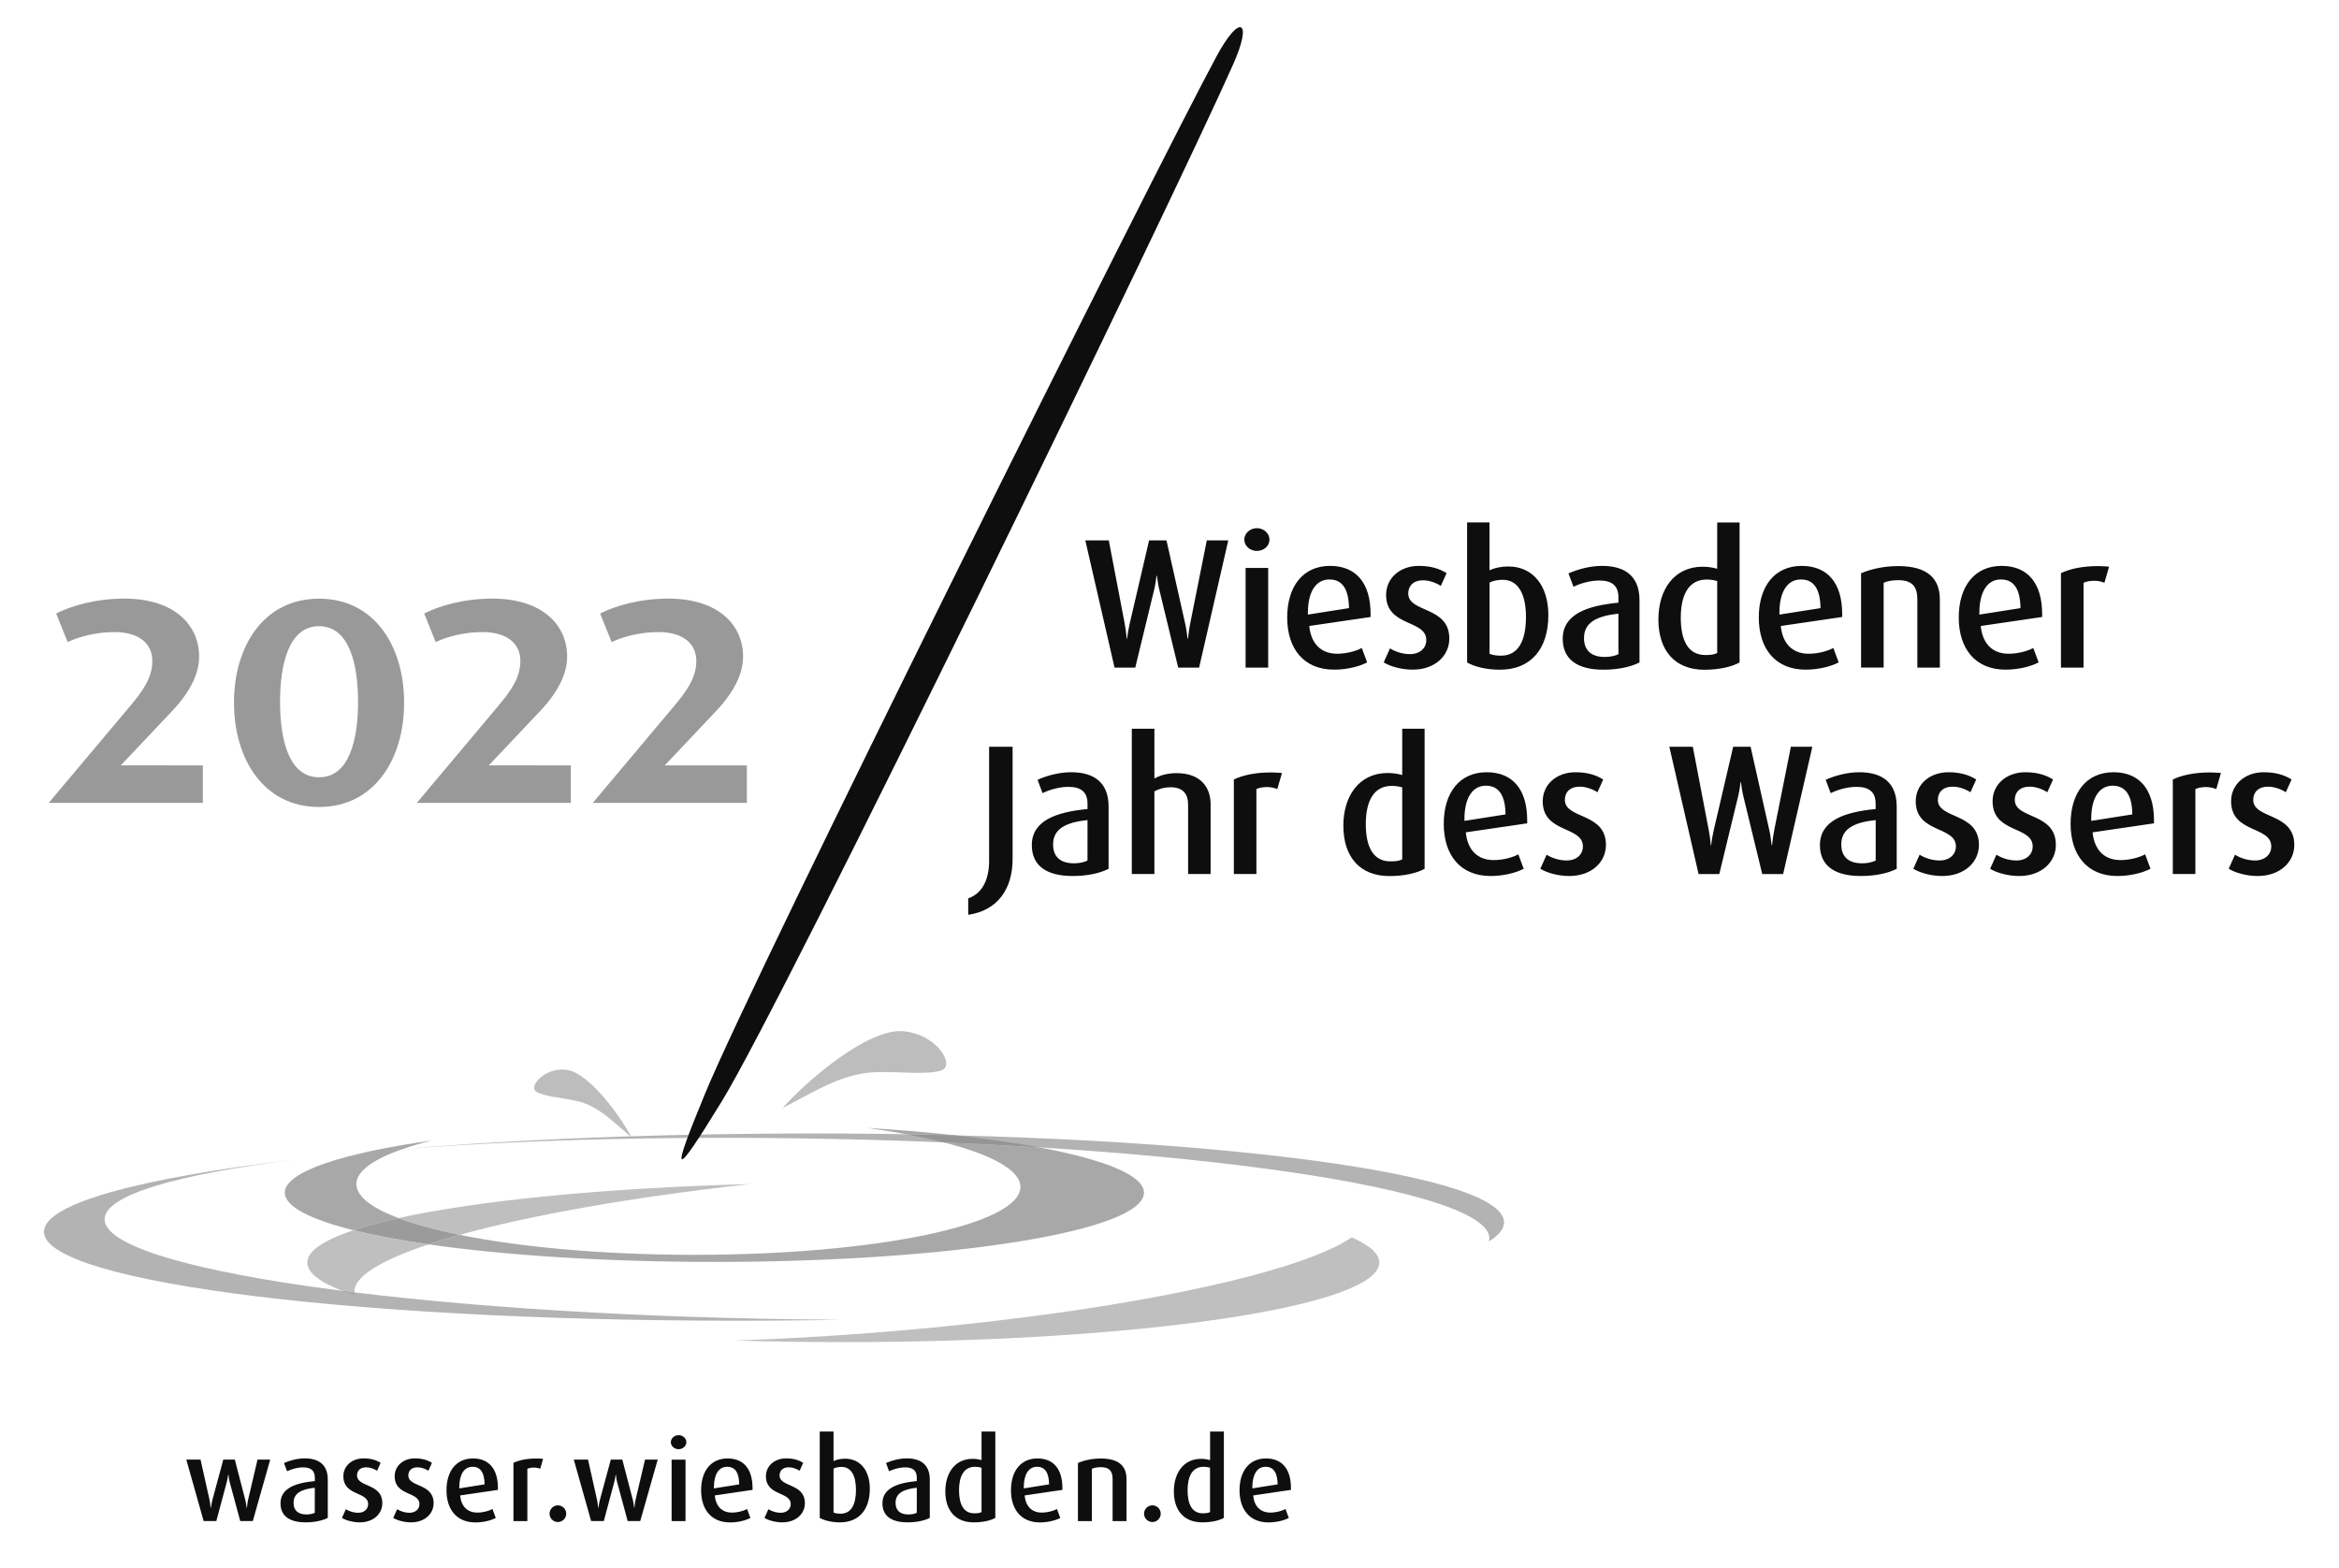
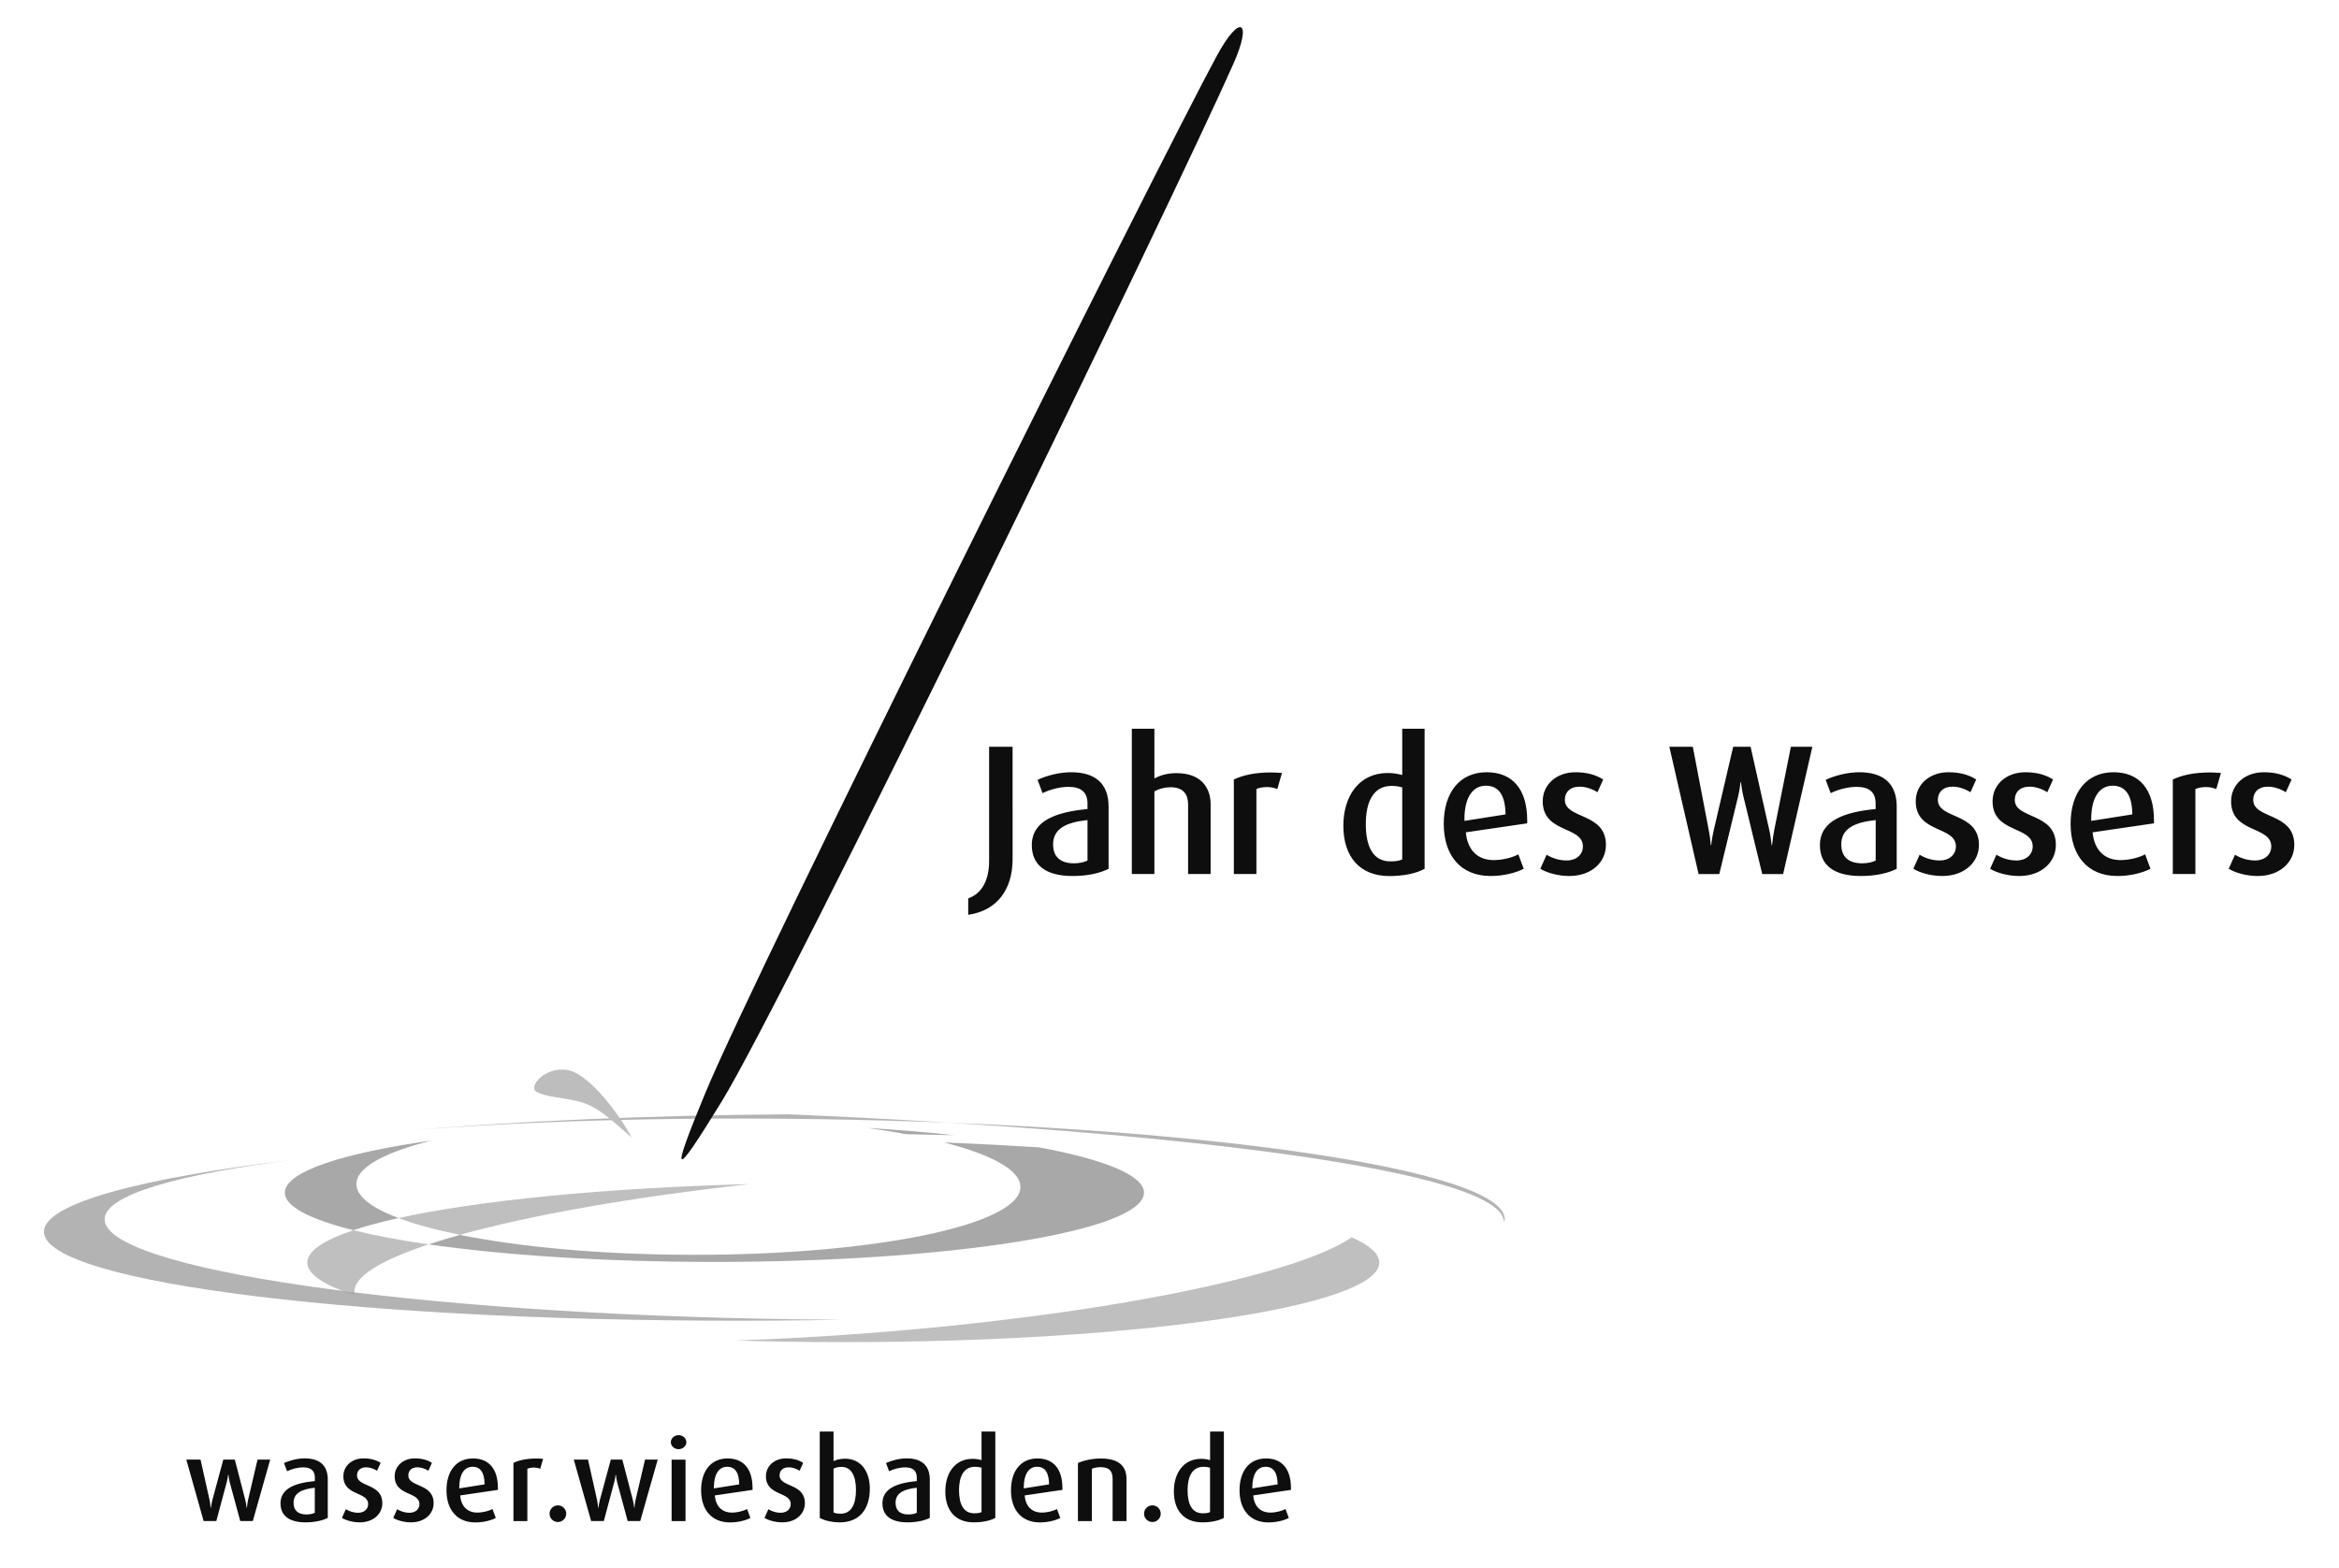
<svg xmlns="http://www.w3.org/2000/svg" version="1.1" id="Ebene_1" x="0px" y="0px" viewBox="0 0 361.57 242.4" style="enable-background:new 0 0 361.57 242.4;" xml:space="preserve">
  <style type="text/css">
	.st0{fill:#B3B3B3;}
	.st1{fill:#999999;}
	.st2{fill:#0E0E0E;}
	.st3{fill:#BDBDBD;}
	.st4{fill:#A8A8A8;}
	.st5{fill:#959595;}
	.st6{fill:#BFBFBF;}
	.st7{fill:#AAAAAA;}
	.st8{fill:#9B9B9B;}
</style>
-   <path class="st0" d="M232.5,188.95c0.01,1.02-0.82,2.02-2.37,2.98c0.04-0.15,0.09-0.29,0.1-0.44c0.2-7.73-47.55-14.67-106.66-15.51  c-23.74-0.34-45.69,0.36-63.48,1.82c17.26-1.49,37.63-2.42,59.47-2.56C181.88,174.82,232.45,180.96,232.5,188.95 M130.08,204.02  c-3.41,0.06-6.85,0.11-10.34,0.13c-62.33,0.41-112.9-5.74-112.95-13.72c-0.03-4.37,15.07-8.38,38.94-11.18  c-18.22,2.25-29.46,5.47-29.56,9.19c-0.2,7.73,47.55,14.67,106.66,15.51C125.27,203.98,127.68,204,130.08,204.02" />
-   <path class="st1" d="M31.35,124.12v-5.8H18.67l7.92-8.38c2.87-3.04,4.19-5.86,4.19-8.44c0-4.94-3.9-8.96-11.54-8.96  c-4.42,0-8.15,1.09-10.56,2.3l1.78,4.42c1.89-0.92,4.65-1.55,7.18-1.55c3.79,0,5.91,1.72,5.91,4.48c0,1.84-0.69,3.67-3.04,6.49  L7.53,124.12H31.35L31.35,124.12z M62.47,108.62c0-8.73-4.59-16.07-13.15-16.07s-13.15,7.35-13.15,16.07s4.59,16.13,13.15,16.13  S62.47,117.35,62.47,108.62L62.47,108.62z M55.35,108.51c0,5.74-1.32,11.65-6.03,11.65c-4.71,0-6.03-5.91-6.03-11.65  c0-5.74,1.32-11.71,6.03-11.71C54.03,96.8,55.35,102.77,55.35,108.51L55.35,108.51z M88.24,124.12v-5.8H75.56l7.92-8.38  c2.87-3.04,4.19-5.86,4.19-8.44c0-4.94-3.9-8.96-11.54-8.96c-4.42,0-8.15,1.09-10.56,2.3l1.78,4.42c1.89-0.92,4.65-1.55,7.18-1.55  c3.79,0,5.91,1.72,5.91,4.48c0,1.84-0.69,3.67-3.04,6.49l-12.97,15.44H88.24L88.24,124.12z M115.45,124.12v-5.8h-12.69l7.92-8.38  c2.87-3.04,4.19-5.86,4.19-8.44c0-4.94-3.9-8.96-11.54-8.96c-4.42,0-8.15,1.09-10.56,2.3l1.78,4.42c1.89-0.92,4.65-1.55,7.18-1.55  c3.79,0,5.91,1.72,5.91,4.48c0,1.84-0.69,3.67-3.04,6.49l-12.97,15.44H115.45L115.45,124.12z" />
-   <path class="st2" d="M189.87,83.54h-3.32l-2.57,12.87c-0.11,0.57-0.29,1.72-0.34,2.34h-0.06c-0.08-0.77-0.23-1.74-0.37-2.34  l-2.89-12.87h-2.69l-3,12.87c-0.12,0.51-0.32,1.57-0.4,2.34h-0.06c-0.06-0.77-0.2-1.8-0.31-2.34l-2.46-12.87h-3.63l4.52,19.67h3.2  l2.92-12.04c0.17-0.66,0.28-1.52,0.37-2.17h0.06c0.06,0.57,0.23,1.63,0.37,2.17l2.92,12.04h3.23L189.87,83.54L189.87,83.54z   M196.24,83.42c0-0.97-0.89-1.77-1.95-1.77c-1.06,0-1.94,0.8-1.94,1.77c0,0.97,0.89,1.75,1.94,1.75  C195.35,85.17,196.24,84.4,196.24,83.42L196.24,83.42z M196.04,103.21V87.8h-3.49v15.41H196.04L196.04,103.21z M211.87,95.38v-0.46  c0-4.8-2.26-7.44-6.26-7.44c-4.18,0-6.63,3.15-6.63,7.98c0,4.83,2.57,8.06,7.24,8.06c1.94,0,3.86-0.46,5.12-1.12l-0.83-2.23  c-0.89,0.49-2.4,0.89-3.8,0.89c-2.54,0-4.06-1.6-4.32-4.29L211.87,95.38L211.87,95.38z M208.53,94.01l-6.35,1v-0.31  c0-3.03,1.12-5.12,3.32-5.12C207.58,89.57,208.5,91.2,208.53,94.01L208.53,94.01z M224.04,98.72c0-5.06-6.35-3.95-6.35-6.98  c0-1.14,0.77-2.03,2.29-2.03c0.92,0,1.92,0.34,2.75,0.86l0.89-1.97c-1.17-0.74-2.57-1.12-4.29-1.12c-2.89,0-5.06,1.86-5.06,4.49  c0,4.98,6.21,3.77,6.21,6.98c0,1.23-0.97,2.17-2.52,2.17c-1,0-2.12-0.29-3.09-0.89l-0.97,2.17c1.06,0.66,2.83,1.12,4.46,1.12  C221.81,103.53,224.04,101.38,224.04,98.72L224.04,98.72z M239.35,95.09c0-4.6-2.43-7.52-6.18-7.52c-1.06,0-2.09,0.2-2.92,0.6v-7.41  h-3.46v21.65c1.14,0.66,3,1.12,5.06,1.12C236.69,103.53,239.35,100.27,239.35,95.09L239.35,95.09z M235.89,95.38  c0,3.6-1.14,5.98-3.86,5.98c-0.63,0-1.32-0.08-1.77-0.29V90.06c0.57-0.29,1.29-0.43,2.03-0.43  C234.63,89.63,235.89,91.75,235.89,95.38L235.89,95.38z M253.44,102.41V92.8c0-3.72-2.23-5.32-5.78-5.32c-1.83,0-3.77,0.52-5.2,1.17  l0.77,2.06c1.09-0.54,2.63-0.97,4-0.97c1.95,0,2.95,0.8,2.95,2.6v0.83c-4.86,0.46-8.61,1.8-8.61,5.58c0,3.15,2.23,4.78,6.29,4.78  C250.18,103.53,252.15,103.07,253.44,102.41L253.44,102.41z M250.18,101.13c-0.49,0.26-1.29,0.43-2.09,0.43  c-2.12,0-3.23-1.03-3.23-2.92c0-2.37,1.89-3.4,5.32-3.78V101.13L250.18,101.13z M268.91,102.41V80.77h-3.46v7.15  c-0.74-0.2-1.43-0.31-2.26-0.31c-4.4,0-6.83,3.54-6.83,8.15c0,4.83,2.57,7.78,7.12,7.78C265.7,103.53,267.68,103.1,268.91,102.41  L268.91,102.41z M265.45,100.95c-0.43,0.23-1,0.31-1.83,0.31c-2.69,0-3.8-2.29-3.8-5.78c0-3.26,1.06-5.89,4-5.89  c0.6,0,1.12,0.09,1.63,0.23V100.95L265.45,100.95z M284.77,95.38v-0.46c0-4.8-2.26-7.44-6.26-7.44c-4.17,0-6.63,3.15-6.63,7.98  c0,4.83,2.57,8.06,7.23,8.06c1.95,0,3.86-0.46,5.12-1.12l-0.83-2.23c-0.89,0.49-2.4,0.89-3.8,0.89c-2.54,0-4.06-1.6-4.32-4.29  L284.77,95.38L284.77,95.38z M281.42,94.01l-6.35,1v-0.31c0-3.03,1.11-5.12,3.32-5.12C280.48,89.57,281.39,91.2,281.42,94.01  L281.42,94.01z M299.87,103.21V92.69c0-3.29-1.95-5.18-6.43-5.18c-2.14,0-4.15,0.43-5.75,1.11v14.58h3.49V90.09  c0.66-0.29,1.4-0.4,2.26-0.4c2.14,0,2.95,0.97,2.95,2.97v10.55H299.87L299.87,103.21z M315.68,95.38v-0.46  c0-4.8-2.26-7.44-6.26-7.44c-4.17,0-6.63,3.15-6.63,7.98c0,4.83,2.57,8.06,7.23,8.06c1.95,0,3.86-0.46,5.12-1.12l-0.83-2.23  c-0.89,0.49-2.4,0.89-3.8,0.89c-2.55,0-4.06-1.6-4.32-4.29L315.68,95.38L315.68,95.38z M312.33,94.01l-6.35,1v-0.31  c0-3.03,1.12-5.12,3.32-5.12C311.39,89.57,312.31,91.2,312.33,94.01L312.33,94.01z M326.03,87.6c-0.29-0.03-1.03-0.09-1.66-0.09  c-2.49,0-4.4,0.43-5.78,1.09v14.61h3.49V90.09c0.4-0.2,1.03-0.31,1.66-0.31c0.54,0,1.11,0.11,1.57,0.31L326.03,87.6L326.03,87.6z" />
-   <path class="st3" d="M120.97,171.3c3.66-4.17,13.05-12.2,18.43-11.89c5.38,0.3,8.38,5.35,6.11,6.07c-2.27,0.71-5.77,0.18-9.9,0.26  C130.57,165.84,126.64,168.31,120.97,171.3L120.97,171.3z" />
+   <path class="st0" d="M232.5,188.95c0.04-0.15,0.09-0.29,0.1-0.44c0.2-7.73-47.55-14.67-106.66-15.51  c-23.74-0.34-45.69,0.36-63.48,1.82c17.26-1.49,37.63-2.42,59.47-2.56C181.88,174.82,232.45,180.96,232.5,188.95 M130.08,204.02  c-3.41,0.06-6.85,0.11-10.34,0.13c-62.33,0.41-112.9-5.74-112.95-13.72c-0.03-4.37,15.07-8.38,38.94-11.18  c-18.22,2.25-29.46,5.47-29.56,9.19c-0.2,7.73,47.55,14.67,106.66,15.51C125.27,203.98,127.68,204,130.08,204.02" />
  <path class="st3" d="M97.65,175.86c-1.74-3.32-6.59-10-10.03-10.47c-3.44-0.47-6.03,2.62-4.69,3.39c1.34,0.77,3.62,0.85,6.22,1.42  C92.33,170.91,94.47,173.1,97.65,175.86L97.65,175.86z" />
  <path class="st2" d="M156.53,115.44h-3.63v17.64c0,3-1.12,5.06-3.23,5.8v2.54c4.52-0.66,6.86-3.97,6.86-8.61V115.44L156.53,115.44z   M171.37,134.31v-9.61c0-3.72-2.23-5.32-5.78-5.32c-1.83,0-3.77,0.51-5.2,1.17l0.77,2.06c1.09-0.54,2.63-0.97,4-0.97  c1.94,0,2.95,0.8,2.95,2.6v0.83c-4.86,0.46-8.61,1.8-8.61,5.58c0,3.14,2.23,4.77,6.29,4.77  C168.11,135.43,170.08,134.97,171.37,134.31L171.37,134.31z M168.11,133.03c-0.49,0.26-1.29,0.43-2.09,0.43  c-2.12,0-3.23-1.03-3.23-2.92c0-2.37,1.89-3.4,5.32-3.77V133.03L168.11,133.03z M187.14,135.11V124.3c0-2.43-1.4-4.78-5.26-4.78  c-1.34,0-2.52,0.31-3.43,0.83v-7.69h-3.49v22.45h3.49v-12.78c0.74-0.4,1.6-0.63,2.49-0.63c2.09,0,2.72,1.2,2.72,2.69v10.72H187.14  L187.14,135.11z M198.17,119.5c-0.29-0.03-1.03-0.09-1.66-0.09c-2.49,0-4.4,0.43-5.78,1.09v14.61h3.49v-13.13  c0.4-0.2,1.03-0.31,1.66-0.31c0.54,0,1.12,0.12,1.57,0.31L198.17,119.5L198.17,119.5z M220.22,134.31v-21.65h-3.46v7.15  c-0.74-0.2-1.43-0.31-2.26-0.31c-4.4,0-6.84,3.55-6.84,8.15c0,4.83,2.57,7.78,7.12,7.78C217.01,135.43,218.99,135,220.22,134.31  L220.22,134.31z M216.76,132.85c-0.43,0.23-1,0.31-1.83,0.31c-2.69,0-3.8-2.29-3.8-5.78c0-3.26,1.06-5.89,4-5.89  c0.6,0,1.12,0.09,1.63,0.23V132.85L216.76,132.85z M236.08,127.28v-0.46c0-4.8-2.26-7.44-6.26-7.44c-4.18,0-6.64,3.14-6.64,7.98  c0,4.83,2.57,8.06,7.24,8.06c1.95,0,3.86-0.46,5.12-1.12l-0.83-2.23c-0.89,0.49-2.4,0.89-3.8,0.89c-2.55,0-4.06-1.6-4.32-4.29  L236.08,127.28L236.08,127.28z M232.73,125.9l-6.35,1v-0.32c0-3.03,1.12-5.12,3.32-5.12C231.79,121.47,232.7,123.1,232.73,125.9  L232.73,125.9z M248.25,130.62c0-5.06-6.35-3.95-6.35-6.98c0-1.14,0.77-2.03,2.29-2.03c0.91,0,1.92,0.34,2.75,0.86l0.89-1.97  c-1.17-0.74-2.57-1.12-4.29-1.12c-2.89,0-5.06,1.86-5.06,4.49c0,4.98,6.21,3.78,6.21,6.98c0,1.23-0.97,2.17-2.52,2.17  c-1,0-2.12-0.29-3.09-0.89l-0.97,2.17c1.06,0.66,2.83,1.12,4.46,1.12C246.02,135.43,248.25,133.28,248.25,130.62L248.25,130.62z   M280.16,115.44h-3.32l-2.57,12.87c-0.11,0.57-0.29,1.72-0.34,2.35h-0.06c-0.09-0.77-0.23-1.75-0.37-2.35l-2.89-12.87h-2.69  l-3,12.87c-0.12,0.51-0.32,1.57-0.4,2.35h-0.06c-0.06-0.77-0.2-1.8-0.32-2.35l-2.46-12.87h-3.63l4.52,19.68h3.2l2.92-12.04  c0.17-0.66,0.29-1.52,0.37-2.17h0.06c0.06,0.57,0.23,1.63,0.37,2.17l2.92,12.04h3.23L280.16,115.44L280.16,115.44z M293.2,134.31  v-9.61c0-3.72-2.23-5.32-5.78-5.32c-1.83,0-3.77,0.51-5.2,1.17l0.77,2.06c1.09-0.54,2.63-0.97,4-0.97c1.95,0,2.95,0.8,2.95,2.6v0.83  c-4.86,0.46-8.61,1.8-8.61,5.58c0,3.14,2.23,4.77,6.29,4.77C289.95,135.43,291.92,134.97,293.2,134.31L293.2,134.31z M289.95,133.03  c-0.49,0.26-1.29,0.43-2.09,0.43c-2.12,0-3.23-1.03-3.23-2.92c0-2.37,1.89-3.4,5.32-3.77V133.03L289.95,133.03z M305.91,130.62  c0-5.06-6.35-3.95-6.35-6.98c0-1.14,0.77-2.03,2.29-2.03c0.92,0,1.92,0.34,2.75,0.86l0.89-1.97c-1.17-0.74-2.57-1.12-4.29-1.12  c-2.89,0-5.06,1.86-5.06,4.49c0,4.98,6.21,3.78,6.21,6.98c0,1.23-0.97,2.17-2.52,2.17c-1,0-2.12-0.29-3.09-0.89l-0.97,2.17  c1.06,0.66,2.83,1.12,4.46,1.12C303.68,135.43,305.91,133.28,305.91,130.62L305.91,130.62z M317.8,130.62  c0-5.06-6.35-3.95-6.35-6.98c0-1.14,0.77-2.03,2.29-2.03c0.92,0,1.92,0.34,2.74,0.86l0.89-1.97c-1.17-0.74-2.57-1.12-4.29-1.12  c-2.89,0-5.06,1.86-5.06,4.49c0,4.98,6.2,3.78,6.2,6.98c0,1.23-0.97,2.17-2.52,2.17c-1,0-2.12-0.29-3.09-0.89l-0.97,2.17  c1.06,0.66,2.83,1.12,4.46,1.12C315.57,135.43,317.8,133.28,317.8,130.62L317.8,130.62z M332.97,127.28v-0.46  c0-4.8-2.26-7.44-6.26-7.44c-4.17,0-6.63,3.14-6.63,7.98c0,4.83,2.57,8.06,7.23,8.06c1.94,0,3.86-0.46,5.12-1.12l-0.83-2.23  c-0.89,0.49-2.4,0.89-3.8,0.89c-2.54,0-4.06-1.6-4.32-4.29L332.97,127.28L332.97,127.28z M329.62,125.9l-6.35,1v-0.32  c0-3.03,1.11-5.12,3.32-5.12C328.68,121.47,329.6,123.1,329.62,125.9L329.62,125.9z M343.32,119.5c-0.29-0.03-1.03-0.09-1.66-0.09  c-2.49,0-4.4,0.43-5.78,1.09v14.61h3.49v-13.13c0.4-0.2,1.03-0.31,1.66-0.31c0.54,0,1.11,0.12,1.57,0.31L343.32,119.5L343.32,119.5z   M354.66,130.62c0-5.06-6.35-3.95-6.35-6.98c0-1.14,0.77-2.03,2.29-2.03c0.92,0,1.92,0.34,2.75,0.86l0.89-1.97  c-1.17-0.74-2.57-1.12-4.29-1.12c-2.89,0-5.06,1.86-5.06,4.49c0,4.98,6.21,3.78,6.21,6.98c0,1.23-0.97,2.17-2.52,2.17  c-1,0-2.12-0.29-3.09-0.89l-0.97,2.17c1.06,0.66,2.83,1.12,4.46,1.12C352.43,135.43,354.66,133.28,354.66,130.62L354.66,130.62z" />
  <path class="st2" d="M188.12,8.59c-9.19,16.96-71.46,141.84-79.12,160.45c-5.45,13.21-4.96,13.49,2.55,1.26  c9.99-16.3,70.05-139.95,79.12-160.45C193.67,3.07,191.65,2.08,188.12,8.59L188.12,8.59z" />
  <path class="st4" d="M110.45,195.08c-16.97,0-32.46-1.03-44.2-2.71c1.49-0.49,3.11-0.99,4.85-1.47c9.19,1.86,21.6,3.03,35.27,3.08  c0.37,0,0.73,0,1.09,0c27.84,0,50.26-4.65,50.28-10.48c0.01-2.61-4.45-5.01-11.86-6.9c5.07,0.21,9.99,0.47,14.76,0.77  c10.09,1.88,16.2,4.33,16.2,7C176.86,190.28,147.13,195.08,110.45,195.08 M54.62,190.17c-6.7-1.67-10.59-3.66-10.59-5.8  c0-3.21,8.8-6.09,22.71-8.06c-1.62,0.4-3.09,0.83-4.4,1.29c-0.76,0.06-1.51,0.13-2.26,0.19c0.73-0.06,1.47-0.12,2.22-0.18  c-4.57,1.58-7.21,3.44-7.21,5.43c-0.01,1.9,2.35,3.69,6.51,5.26C58.93,188.89,56.59,189.52,54.62,190.17 M147.54,175.49  c-2.46-0.06-4.95-0.12-7.47-0.16c-1.9-0.35-3.92-0.68-6.05-0.97C138.81,174.66,143.35,175.04,147.54,175.49" />
-   <path class="st5" d="M60.08,177.79c0.75-0.07,1.5-0.13,2.26-0.19c-0.01,0-0.03,0.01-0.04,0.02  C61.56,177.67,60.82,177.73,60.08,177.79 M160.66,177.37c-4.77-0.3-9.7-0.56-14.76-0.77c-1.78-0.45-3.73-0.88-5.82-1.26  c2.52,0.04,5.01,0.1,7.47,0.16C152.41,176.02,156.82,176.65,160.66,177.37" />
  <path class="st6" d="M130.35,207.48c-5.7,0-11.27-0.09-16.65-0.25c6.56-0.22,13.44-0.6,20.53-1.14  c36.09-2.76,66.12-8.91,74.73-14.81c2.75,1.22,4.26,2.53,4.26,3.89C213.21,201.97,176.11,207.48,130.35,207.48 M54.79,199.78  c-0.65-0.08-1.29-0.16-1.92-0.24c-3.47-1.36-5.37-2.83-5.37-4.36c0-1.78,2.55-3.47,7.13-5c3.25,0.81,7.17,1.55,11.63,2.19  C58.84,194.82,54.63,197.39,54.79,199.78 M71.1,190.89c-3.75-0.76-6.96-1.63-9.5-2.59c12.32-2.71,31.74-4.66,54.31-5.25  C97.78,185.05,82.06,187.84,71.1,190.89" />
  <path class="st7" d="M54.9,200.26c-0.73-0.24-1.41-0.48-2.04-0.73c0.63,0.08,1.27,0.16,1.92,0.24c0,0.01,0,0.03,0,0.05  C54.8,199.97,54.86,200.12,54.9,200.26" />
-   <path class="st8" d="M66.25,192.36c-4.46-0.64-8.37-1.38-11.63-2.19c1.96-0.65,4.3-1.28,6.97-1.87c2.54,0.96,5.75,1.83,9.5,2.59  C69.36,191.38,67.74,191.87,66.25,192.36" />
  <path class="st2" d="M41.77,225.64h-1.96l-1.45,6.17c-0.07,0.3-0.14,0.72-0.19,1.29h-0.04c-0.07-0.58-0.14-0.93-0.23-1.29l-1.6-6.17  h-1.78l-1.67,6.17c-0.09,0.32-0.18,0.81-0.25,1.29h-0.04c-0.04-0.49-0.09-0.9-0.18-1.29l-1.38-6.17h-2.2l2.68,9.5h1.96l1.62-6.05  c0.09-0.33,0.16-0.72,0.21-1.13h0.04c0.04,0.37,0.11,0.79,0.19,1.13l1.64,6.05h1.94L41.77,225.64L41.77,225.64z M50.67,234.65v-5.92  c0-2.29-1.38-3.28-3.56-3.28c-1.13,0-2.33,0.32-3.21,0.72l0.48,1.27c0.67-0.33,1.62-0.6,2.47-0.6c1.2,0,1.82,0.49,1.82,1.61v0.51  c-3,0.28-5.31,1.11-5.31,3.44c0,1.94,1.38,2.94,3.88,2.94C48.66,235.34,49.88,235.06,50.67,234.65L50.67,234.65z M48.66,233.86  c-0.3,0.16-0.79,0.26-1.29,0.26c-1.3,0-1.99-0.63-1.99-1.8c0-1.46,1.16-2.1,3.28-2.33V233.86L48.66,233.86z M59.1,232.38  c0-3.12-3.91-2.43-3.91-4.3c0-0.71,0.48-1.25,1.41-1.25c0.56,0,1.18,0.21,1.69,0.53l0.55-1.22c-0.72-0.46-1.59-0.69-2.64-0.69  c-1.78,0-3.12,1.15-3.12,2.77c0,3.07,3.83,2.33,3.83,4.3c0,0.76-0.6,1.34-1.55,1.34c-0.62,0-1.3-0.18-1.9-0.55l-0.6,1.34  c0.65,0.41,1.75,0.69,2.75,0.69C57.73,235.34,59.1,234.02,59.1,232.38L59.1,232.38z M67.03,232.38c0-3.12-3.91-2.43-3.91-4.3  c0-0.71,0.48-1.25,1.41-1.25c0.56,0,1.18,0.21,1.69,0.53l0.55-1.22c-0.72-0.46-1.59-0.69-2.64-0.69c-1.78,0-3.12,1.15-3.12,2.77  c0,3.07,3.83,2.33,3.83,4.3c0,0.76-0.6,1.34-1.55,1.34c-0.62,0-1.3-0.18-1.9-0.55l-0.6,1.34c0.65,0.41,1.75,0.69,2.75,0.69  C65.65,235.34,67.03,234.02,67.03,232.38L67.03,232.38z M76.97,230.32v-0.28c0-2.96-1.39-4.58-3.86-4.58  c-2.57,0-4.09,1.94-4.09,4.92c0,2.98,1.59,4.97,4.46,4.97c1.2,0,2.38-0.28,3.16-0.69l-0.51-1.38c-0.55,0.3-1.48,0.55-2.34,0.55  c-1.57,0-2.5-0.99-2.66-2.65L76.97,230.32L76.97,230.32z M74.91,229.47l-3.91,0.62v-0.19c0-1.87,0.69-3.15,2.05-3.15  C74.33,226.74,74.89,227.74,74.91,229.47L74.91,229.47z M83.95,225.52c-0.18-0.02-0.63-0.05-1.02-0.05c-1.53,0-2.71,0.27-3.56,0.67  v9.01h2.15v-8.09c0.25-0.12,0.63-0.19,1.02-0.19c0.34,0,0.69,0.07,0.97,0.19L83.95,225.52L83.95,225.52z M87.53,234  c0-0.71-0.58-1.29-1.29-1.29c-0.71,0-1.29,0.58-1.29,1.29c0,0.71,0.58,1.29,1.29,1.29C86.95,235.29,87.53,234.71,87.53,234  L87.53,234z M101.67,225.64h-1.96l-1.45,6.17c-0.07,0.3-0.14,0.72-0.19,1.29h-0.03c-0.07-0.58-0.14-0.93-0.23-1.29l-1.61-6.17h-1.78  l-1.67,6.17c-0.09,0.32-0.18,0.81-0.25,1.29h-0.04c-0.04-0.49-0.09-0.9-0.18-1.29l-1.38-6.17h-2.2l2.68,9.5h1.96l1.62-6.05  c0.09-0.33,0.16-0.72,0.21-1.13h0.03c0.04,0.37,0.11,0.79,0.19,1.13l1.64,6.05h1.94L101.67,225.64L101.67,225.64z M106.1,222.95  c0-0.6-0.55-1.09-1.2-1.09c-0.65,0-1.2,0.49-1.2,1.09c0,0.6,0.55,1.08,1.2,1.08C105.55,224.02,106.1,223.55,106.1,222.95  L106.1,222.95z M105.97,235.15v-9.5h-2.15v9.5H105.97L105.97,235.15z M116.33,230.32v-0.28c0-2.96-1.39-4.58-3.86-4.58  c-2.57,0-4.09,1.94-4.09,4.92c0,2.98,1.59,4.97,4.46,4.97c1.2,0,2.38-0.28,3.16-0.69l-0.51-1.38c-0.55,0.3-1.48,0.55-2.34,0.55  c-1.57,0-2.5-0.99-2.66-2.65L116.33,230.32L116.33,230.32z M114.27,229.47l-3.91,0.62v-0.19c0-1.87,0.69-3.15,2.04-3.15  C113.69,226.74,114.25,227.74,114.27,229.47L114.27,229.47z M124.42,232.38c0-3.12-3.91-2.43-3.91-4.3c0-0.71,0.48-1.25,1.41-1.25  c0.56,0,1.18,0.21,1.69,0.53l0.55-1.22c-0.72-0.46-1.59-0.69-2.64-0.69c-1.78,0-3.12,1.15-3.12,2.77c0,3.07,3.83,2.33,3.83,4.3  c0,0.76-0.6,1.34-1.55,1.34c-0.62,0-1.3-0.18-1.9-0.55l-0.6,1.34c0.65,0.41,1.75,0.69,2.75,0.69  C123.05,235.34,124.42,234.02,124.42,232.38L124.42,232.38z M134.46,230.14c0-2.84-1.5-4.64-3.81-4.64c-0.65,0-1.29,0.12-1.8,0.37  v-4.57h-2.13v13.35c0.71,0.41,1.85,0.69,3.12,0.69C132.82,235.34,134.46,233.33,134.46,230.14L134.46,230.14z M132.32,230.32  c0,2.22-0.71,3.68-2.38,3.68c-0.39,0-0.81-0.05-1.09-0.18v-6.79c0.35-0.18,0.79-0.26,1.25-0.26  C131.55,226.77,132.32,228.08,132.32,230.32L132.32,230.32z M143.73,234.65v-5.92c0-2.29-1.38-3.28-3.56-3.28  c-1.13,0-2.33,0.32-3.21,0.72l0.48,1.27c0.67-0.33,1.62-0.6,2.47-0.6c1.2,0,1.81,0.49,1.81,1.61v0.51c-3,0.28-5.31,1.11-5.31,3.44  c0,1.94,1.38,2.94,3.88,2.94C141.72,235.34,142.94,235.06,143.73,234.65L143.73,234.65z M141.72,233.86  c-0.3,0.16-0.79,0.26-1.29,0.26c-1.3,0-1.99-0.63-1.99-1.8c0-1.46,1.16-2.1,3.28-2.33V233.86L141.72,233.86z M153.86,234.65v-13.35  h-2.13v4.41c-0.46-0.12-0.88-0.19-1.39-0.19c-2.71,0-4.21,2.19-4.21,5.03c0,2.98,1.59,4.79,4.39,4.79  C151.89,235.34,153.1,235.08,153.86,234.65L153.86,234.65z M151.73,233.75c-0.27,0.14-0.62,0.19-1.13,0.19  c-1.66,0-2.35-1.41-2.35-3.56c0-2.01,0.65-3.63,2.47-3.63c0.37,0,0.69,0.05,1.01,0.14V233.75L151.73,233.75z M164.23,230.32v-0.28  c0-2.96-1.39-4.58-3.86-4.58c-2.57,0-4.09,1.94-4.09,4.92c0,2.98,1.59,4.97,4.46,4.97c1.2,0,2.38-0.28,3.16-0.69l-0.51-1.38  c-0.55,0.3-1.48,0.55-2.34,0.55c-1.57,0-2.5-0.99-2.66-2.65L164.23,230.32L164.23,230.32z M162.17,229.47l-3.91,0.62v-0.19  c0-1.87,0.69-3.15,2.04-3.15C161.59,226.74,162.15,227.74,162.17,229.47L162.17,229.47z M174.14,235.15v-6.49  c0-2.03-1.2-3.19-3.97-3.19c-1.32,0-2.56,0.27-3.54,0.69v8.99h2.15v-8.09c0.41-0.18,0.86-0.25,1.39-0.25c1.32,0,1.82,0.6,1.82,1.83  v6.51H174.14L174.14,235.15z M179.43,234c0-0.71-0.58-1.29-1.29-1.29c-0.71,0-1.29,0.58-1.29,1.29c0,0.71,0.58,1.29,1.29,1.29  C178.85,235.29,179.43,234.71,179.43,234L179.43,234z M189.19,234.65v-13.35h-2.13v4.41c-0.46-0.12-0.88-0.19-1.39-0.19  c-2.71,0-4.21,2.19-4.21,5.03c0,2.98,1.59,4.79,4.39,4.79C187.21,235.34,188.43,235.08,189.19,234.65L189.19,234.65z M187.05,233.75  c-0.26,0.14-0.62,0.19-1.13,0.19c-1.66,0-2.34-1.41-2.34-3.56c0-2.01,0.65-3.63,2.47-3.63c0.37,0,0.69,0.05,1,0.14V233.75  L187.05,233.75z M199.56,230.32v-0.28c0-2.96-1.39-4.58-3.86-4.58c-2.57,0-4.09,1.94-4.09,4.92c0,2.98,1.59,4.97,4.46,4.97  c1.2,0,2.38-0.28,3.16-0.69l-0.51-1.38c-0.55,0.3-1.48,0.55-2.34,0.55c-1.57,0-2.5-0.99-2.66-2.65L199.56,230.32L199.56,230.32z   M197.5,229.47l-3.91,0.62v-0.19c0-1.87,0.69-3.15,2.04-3.15C196.91,226.74,197.48,227.74,197.5,229.47L197.5,229.47z" />
</svg>